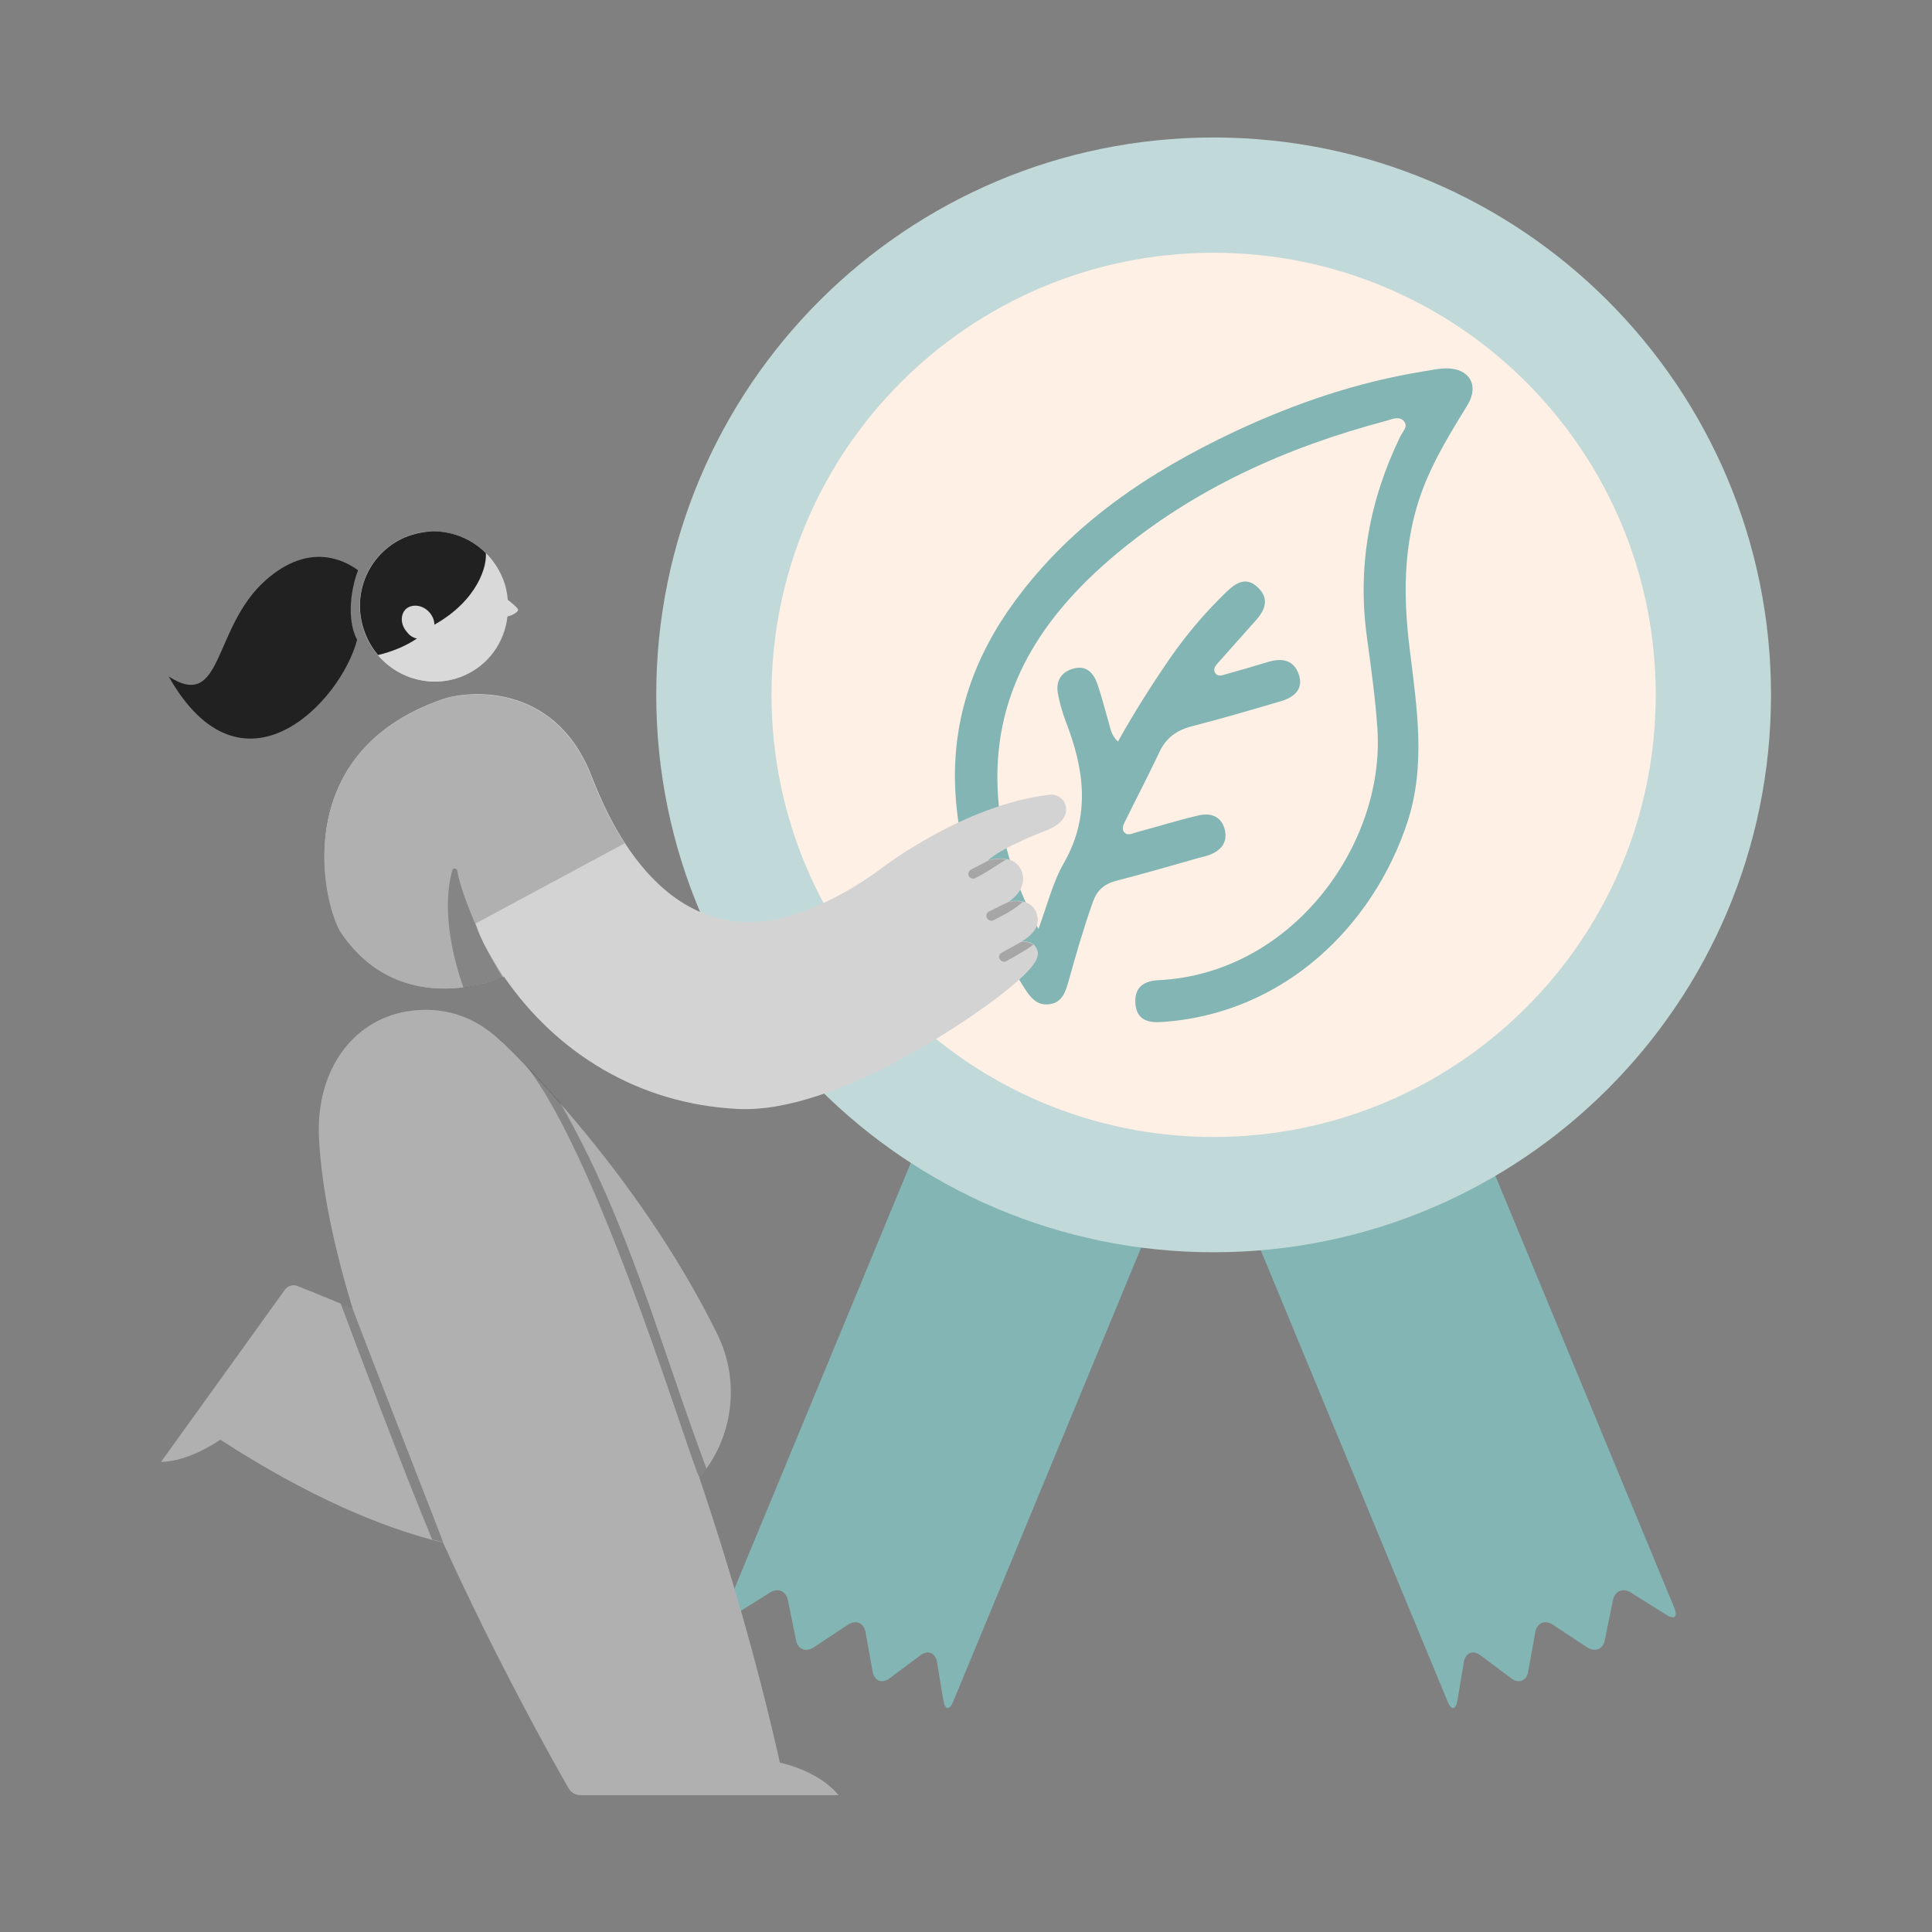
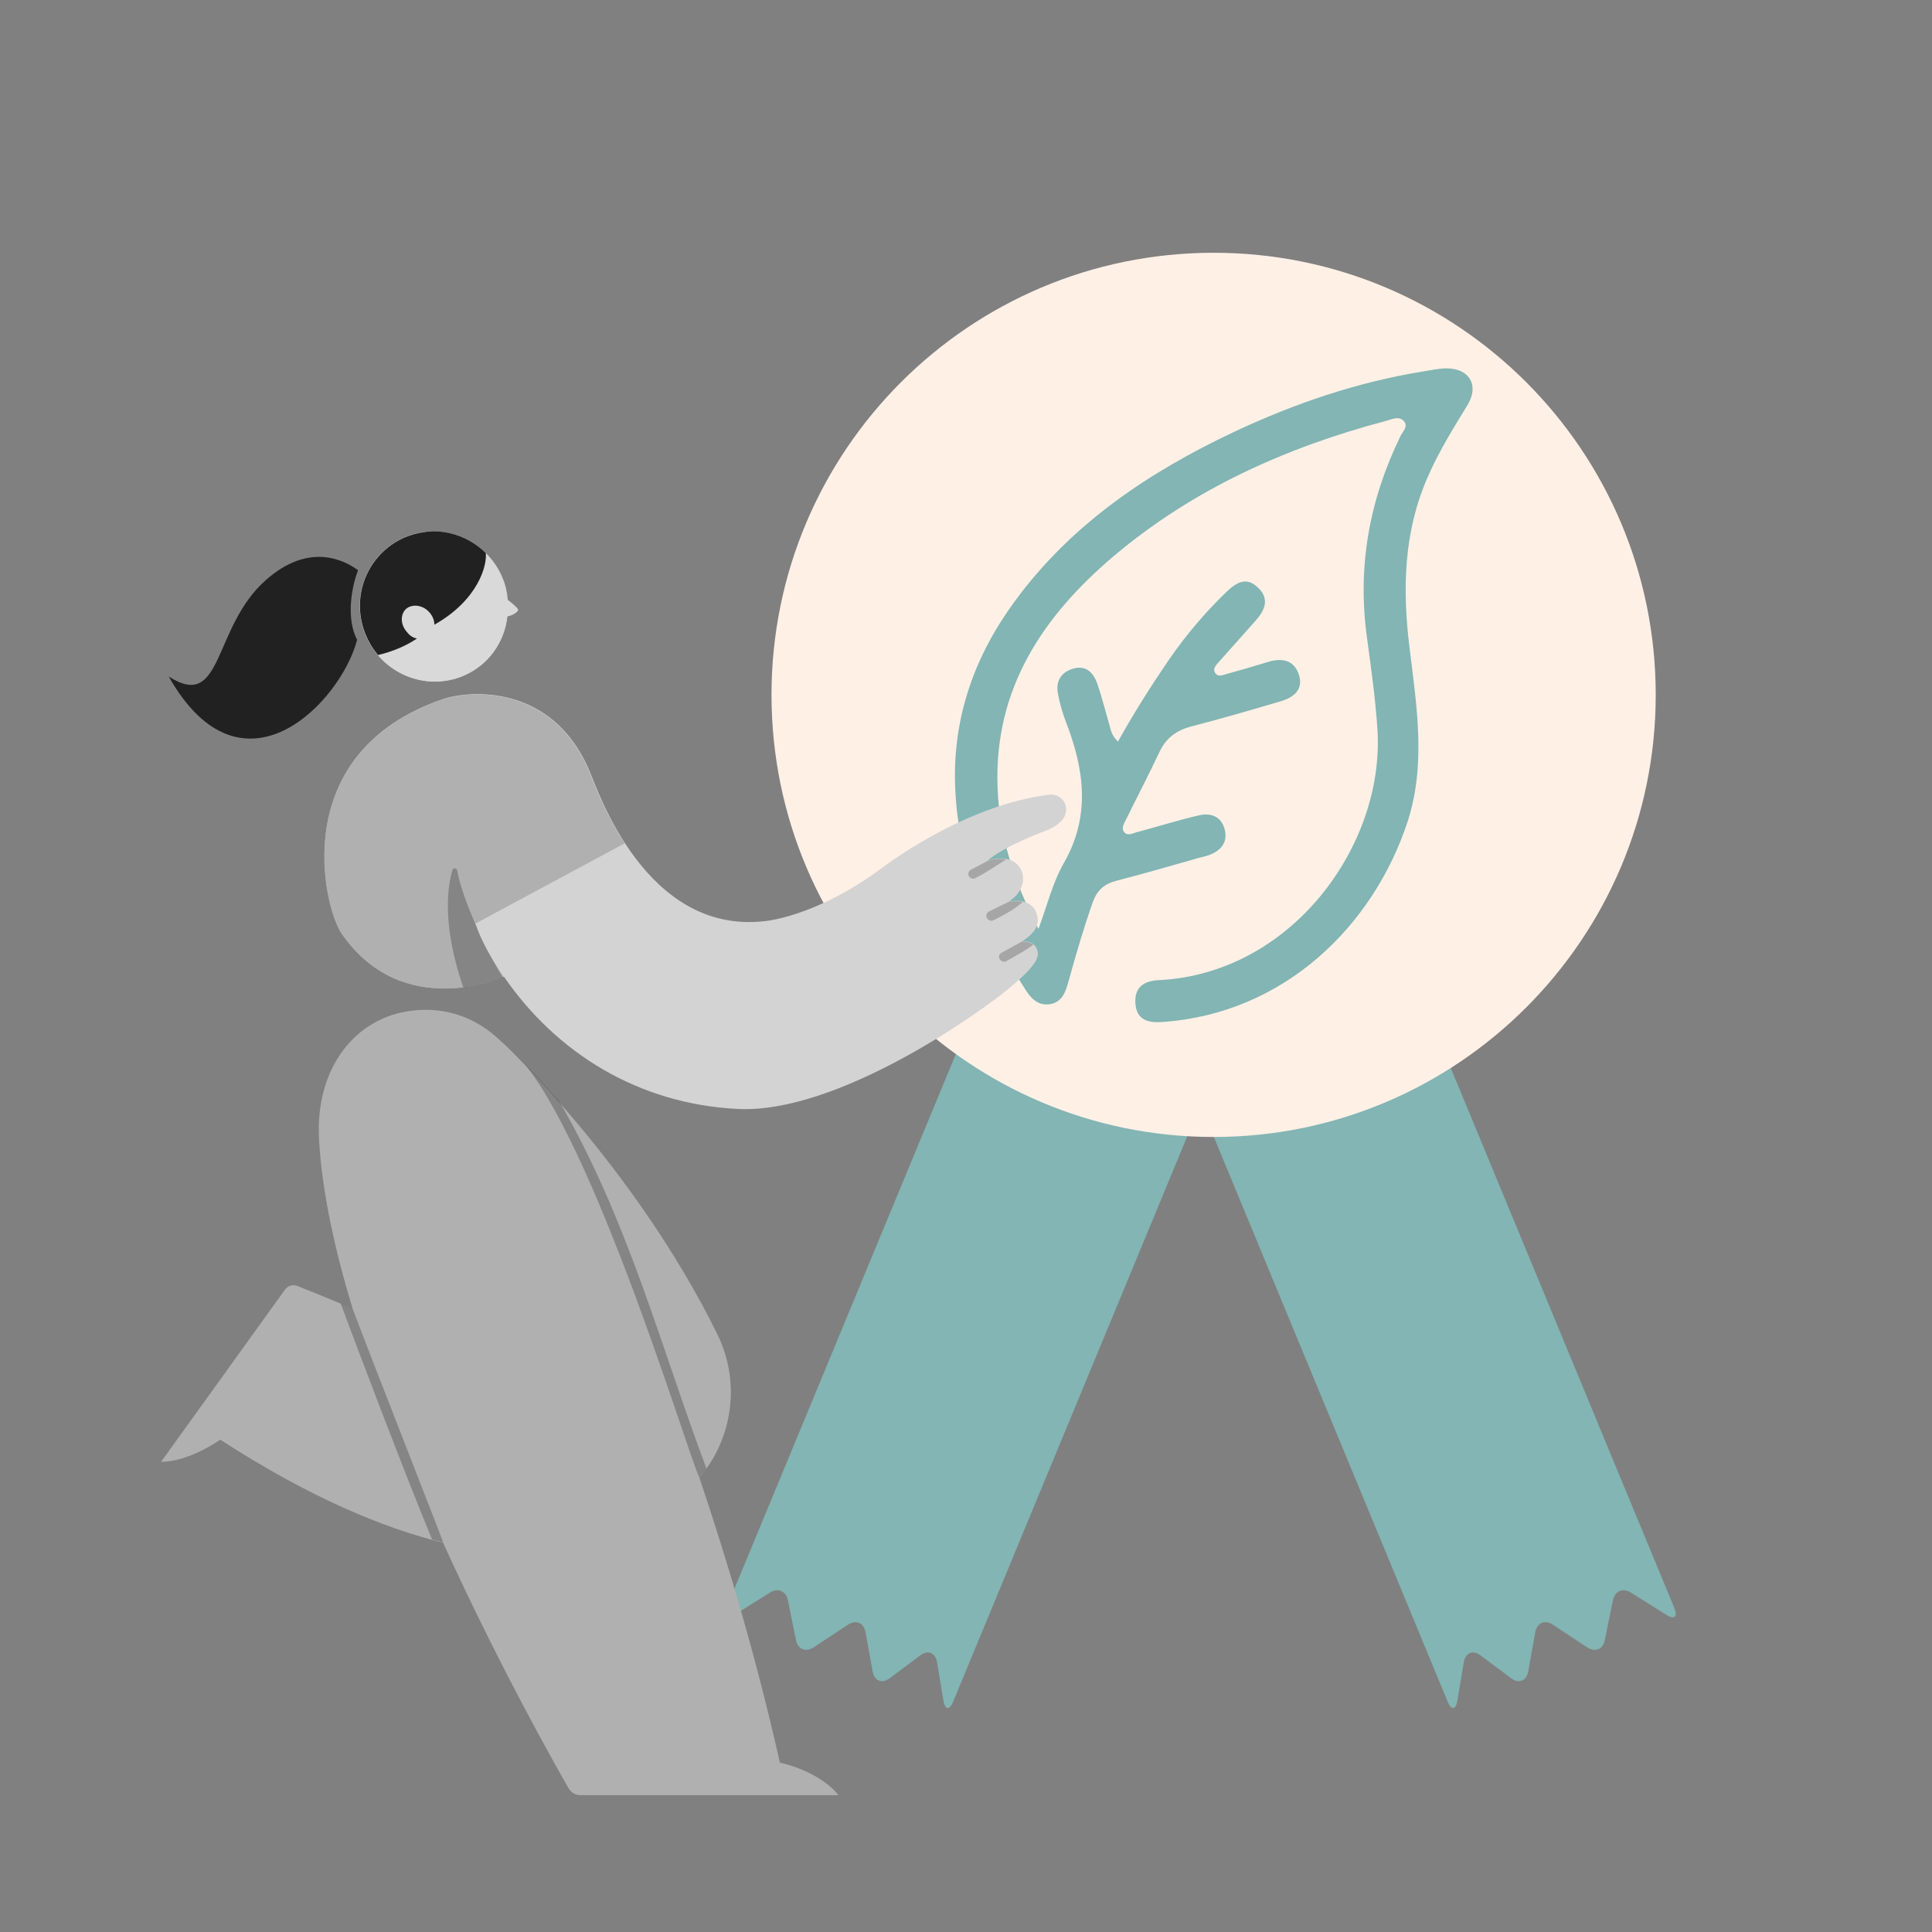
<svg xmlns="http://www.w3.org/2000/svg" xmlns:xlink="http://www.w3.org/1999/xlink" version="1.1" x="0px" y="0px" viewBox="0 0 600 600" style="enable-background:new 0 0 600 600;" xml:space="preserve">
  <rect x="0" y="0" width="600" height="600" fill="#808080" stroke="none" />
  <style type="text/css">
	.st0{fill:#82B5B3;}
	.st1{fill:#C2D9D9;}
	.st2{fill:#FFF0E6;}
	.st3{fill:#B0B0B0;}
	.st4{opacity:0.35;}
	.st5{fill:#343434;}
	.st6{fill:#D3D3D3;}
	.st7{fill:#A6A6A6;}
	.st8{fill:#212121;}
	.st9{fill:#D2D2D2;}
	.st10{fill:#D9D9D9;}
	.st11{clip-path:url(#SVGID_2_);fill:#212121;}
</style>
  <g id="Layer_1">
    <g>
      <g>
        <g>
          <path class="st0" d="M449.6,528.5c1.1,2.7,2.5,2.6,3-0.3l2-12c0.5-2.9,2.8-3.9,5.2-2.1l9.5,7.1c2.4,1.8,4.8,0.8,5.3-2.1      l2.2-12.2c0.5-2.9,3-4,5.5-2.3l10.6,7c2.5,1.6,5,0.6,5.5-2.3l2.5-12.3c0.6-2.9,3.1-4,5.6-2.4l11,6.9c2.5,1.6,3.6,0.6,2.5-2.1      L445.3,319c-1.1-2.7-4.3-4-7-2.9l-60.5,25c-2.7,1.1-4,4.3-2.9,7L449.6,528.5z" />
        </g>
        <g>
          <path class="st0" d="M296,528.5c-1.1,2.7-2.5,2.6-3-0.3l-2-12c-0.5-2.9-2.8-3.9-5.2-2.1l-9.5,7.1c-2.4,1.8-4.8,0.8-5.3-2.1      l-2.2-12.2c-0.5-2.9-3-4-5.5-2.3l-10.6,7c-2.5,1.6-5,0.6-5.5-2.3l-2.5-12.3c-0.6-2.9-3.1-4-5.6-2.4l-11,6.9      c-2.5,1.6-3.6,0.6-2.5-2.1L300.3,319c1.1-2.7,4.3-4,7-2.9l60.5,25c2.7,1.1,4,4.3,2.9,7L296,528.5z" />
        </g>
        <g>
-           <path class="st1" d="M376.9,388.9c95.6,0,173.1-77.5,173.1-173.1S472.5,42.7,376.9,42.7s-173.1,77.5-173.1,173.1      C203.8,311.4,281.3,388.9,376.9,388.9" />
-         </g>
+           </g>
        <g>
          <path class="st2" d="M376.9,353.1c75.8,0,137.3-61.5,137.3-137.3S452.8,78.5,376.9,78.5S239.6,140,239.6,215.8      S301.1,353.1,376.9,353.1" />
        </g>
        <g>
          <path class="st0" d="M322.5,288.5c2.8-7.6,4.5-14.6,7.9-20.5c8.4-14.7,6.3-29.2,0.6-43.9c-1.1-2.9-2-6-2.5-9      c-0.6-3.8,1.2-6.5,5-7.5s6,1.3,7.2,4.5c1.4,4,2.4,8.1,3.6,12.2c0.6,1.9,0.7,4,2.9,6c5-9,10.4-17.5,16.1-25.8      c5.2-7.5,11-14.3,17.5-20.6c3.1-3,6.3-5,10-1.3c3.6,3.5,1.9,7.1-0.9,10.2c-3.8,4.3-7.6,8.5-11.4,12.8c-0.8,0.9-2,2.1-1.1,3.4      c0.9,1.4,2.4,0.6,3.6,0.3c4.3-1.2,8.5-2.4,12.7-3.7s8-0.8,9.6,3.7c1.7,4.8-1.5,7.3-5.6,8.5c-9.2,2.7-18.4,5.4-27.7,7.8      c-4.6,1.2-7.9,3.6-9.9,7.9c-3.3,7-6.9,13.9-10.3,20.8c-0.6,1.3-1.7,2.8-0.7,4.1c1.1,1.4,2.8,0.3,4.1,0      c6.4-1.7,12.7-3.7,19.2-5.2c3.6-0.8,6.8,0.3,7.9,4.2c1.1,4.1-1,6.7-4.7,8.1c-1,0.4-2.1,0.6-3.2,0.9c-8.5,2.4-17,4.9-25.6,7.1      c-3.8,1-6,2.8-7.4,6.6c-2.9,8.2-5.3,16.5-7.6,24.8c-0.9,3.3-2.1,6.6-6.1,7c-3.6,0.4-5.7-2.1-7.4-4.8      c-12.4-19.4-21-40.3-21.7-63.6c-0.6-21,6.1-39.8,18.5-56.7c17.7-24.2,41.7-40.2,68.4-52.8c18.6-8.7,37.9-15.3,58.2-18.6      c2.5-0.4,5.1-1,7.7-1c7,0.1,10,5.3,6.4,11.3c-4.4,7.2-8.9,14.4-12.3,22.2c-7.7,17.4-8,35.4-5.7,53.7c2.2,18,5.1,35.9-0.7,53.7      c-10.6,32.2-38.3,59.6-76.3,62.1c-4.2,0.3-7.9-0.6-8.2-5.9c-0.3-5,2.8-6.9,7.2-7.1c41.3-2,70.1-41.8,68-77.5      c-0.6-9.7-2-19.4-3.3-29.1c-3-21.9,0.8-42.6,10.4-62.3c0.7-1.5,2.7-3.2,0.9-4.9c-1.5-1.4-3.5-0.4-5.3,0.1      c-31,8.2-59.8,21.1-84.5,41.9c-22.1,18.7-37.3,41.3-36.2,71.8C310.3,259.6,314.9,273.8,322.5,288.5" />
        </g>
      </g>
    </g>
  </g>
  <g id="Layer_1_copy">
    <g>
      <g>
        <g>
          <path class="st3" d="M109.5,406.4c-5.6-18.5-9.5-36.4-10.4-52.2c-1.4-22.8,11.6-38.3,28.7-40.3c5.5-0.7,17.3-1,28.2,9.9v-0.1      c0,0,41.1,38.4,66.8,90.7c7.2,14.7,4.9,32.2-5.6,44.5c9.2,27.3,18,57.3,25,88.5c0,0,12,2.4,18.2,10.1h-80.2      c-1.5,0-2.8-0.8-3.6-2.1c-4.6-8-21.9-38.7-39-76.3c-18.8-4.6-41.7-14.2-69.2-32c0,0-9.4,6.8-18.4,6.9c0,0,31.2-43.3,38.5-53.5      c0.9-1.2,2.5-1.7,3.9-1.1C97.6,401.4,109.5,406.4,109.5,406.4" />
        </g>
        <g>
          <g class="st4">
            <path class="st5" d="M163.1,330.6c2.9,3,6.5,6.9,10.7,11.6c21.3,36.9,31.2,75.4,45.6,113.9c-0.7,0.9-1.4,1.8-2.1,2.7       C216,459.5,187,360.6,163.1,330.6 M105.8,404.8l3.7,1.6c6.6,17.5,29.5,75.7,28.1,72.6c-1.1-0.3-2.2-0.6-3.4-0.9       C125.5,457.2,109.9,415.9,105.8,404.8" />
          </g>
        </g>
        <g>
          <path class="st6" d="M137.6,217.1c7.2-2.5,33.8-5.5,45.6,22.6c2.4,5.6,17.3,50.4,54,46.4c0,0,16-1.1,36.9-16.7      c0,0,25.3-19.5,51.9-22.6c1.2-0.1,2.5,0.2,3.5,1.1c1,0.8,1.5,2,1.6,3.2c0.1,2.1-1,4.5-5.6,6.6c0,0-13.9,5.1-18.8,9.6      c0,0,7.9-2.9,10.6,3.2c0.5,1.1,1.6,5.8-4,9.5c0,0,6.8-1.6,8.6,3.6c0.9,2.6,0.6,5.6-4.6,8.8c0,0,3.4-0.5,4.6,2.1      c1.1,2.3,0.6,4.9-8.6,12.5c-9.1,7.6-53.1,38.9-84.1,37.4s-56.5-17.5-72.7-41.1c0,0-31.2,14.2-50.3-13.4      C100.6,281.9,88.8,233.8,137.6,217.1" />
        </g>
        <g>
          <path class="st7" d="M301.5,270.1c2.7-1.4,4.1-2.1,5.1-2.7c0,0,3-1.1,5.9-0.5c-4.1,2.5-6,4-9.6,5.8c-0.7,0.4-1.6,0.1-2-0.6      C300.5,271.4,300.8,270.5,301.5,270.1 M307.1,283.1c4.7-2.3,5-2.5,6.1-3c0,0,2.2-0.5,4.4,0c-2.1,1.9-4.6,3.5-9.1,5.7      c-0.7,0.4-1.6,0-2-0.7C306.1,284.3,306.4,283.5,307.1,283.1 M311,295.9c3.7-2,5.1-2.8,6.2-3.4c0,0,2.2-0.3,3.7,0.9      c-2.3,1.7-5,3.2-8.4,5.1c-0.7,0.4-1.6,0.1-2-0.6C310,297.2,310.3,296.3,311,295.9" />
        </g>
        <g>
          <path class="st3" d="M156.4,303.4c-0.6,0.2-31.4,13.9-50.3-13.4c-5.6-8-17.3-56.1,31.4-72.8c7.2-2.5,33.8-5.5,45.6,22.6      c1,2.4,4.4,12.2,10.9,22.1l-46.3,24.9C149.5,292.5,152.9,297.9,156.4,303.4" />
        </g>
        <g>
          <g class="st4">
            <path class="st5" d="M143.9,306.7c-6.7-19.4-4.9-31.4-3.4-36.5c0.1-0.3,0.4-0.6,0.8-0.5s0.6,0.3,0.7,0.7       c0.8,4.7,3.3,11.2,5.9,17.2c1.3,3.7,3.2,7.3,5.3,10.9c1.2,2.2,2.2,3.9,3,5.1C155.4,303.8,150.6,305.8,143.9,306.7" />
          </g>
        </g>
        <g>
          <path class="st8" d="M111.2,177.1c-4.2-3.1-15.2-8.9-28.7,3.1c-16.6,14.7-13.1,40.8-30.1,29.9c22.8,40.3,53.5,7.9,58.5-11.4      C107.4,192,109.2,182.2,111.2,177.1" />
        </g>
        <g>
          <path class="st9" d="M157.5,186.5c-0.2-2.4-0.7-4.7-1.7-7c-5-11.9-18.5-17.4-30.2-12.5s-17,18.5-12,30.4      c5,11.8,18.5,17.4,30.2,12.5c7.8-3.3,12.8-10.4,13.7-18.5c1.8-0.3,3.5-1.6,3.3-2.1C160.4,188.7,158.8,187.3,157.5,186.5" />
        </g>
        <g>
          <path class="st10" d="M113.7,197.4c5,11.8,18.5,17.4,30.2,12.5c7.8-3.3,12.8-10.4,13.7-18.5c1.8-0.3,3.5-1.6,3.3-2.1      c-0.3-0.7-2-2.1-3.2-3c-0.2-2.4-0.7-4.7-1.7-7c-5-11.8-18.5-17.4-30.2-12.5C114,172,108.6,185.5,113.7,197.4" />
        </g>
      </g>
      <g>
        <g>
          <defs>
            <path id="SVGID_1_" d="M125.7,166.9c-11.7,5.1-17.1,18.6-12,30.5c5,11.8,18.5,17.4,30.2,12.5c7.8-3.3,12.8-10.4,13.7-18.5       c1.8-0.3,3.5-1.6,3.3-2.1c-0.3-0.7-2-2.1-3.2-3c-0.2-2.4-0.7-4.7-1.7-7c-3.8-8.9-12.4-14.3-21.4-14.3       C131.6,165.1,128.6,165.7,125.7,166.9" />
          </defs>
          <clipPath id="SVGID_2_">
            <use xlink:href="#SVGID_1_" style="overflow:visible;" />
          </clipPath>
          <path class="st11" d="M129.5,198.3c-3.6,2.4-7.7,4.1-12.4,5.2c-2.3-2.1-4.1-4.7-5.4-7.7c-5-11.8,0.6-25.5,12.4-30.6      c9.5-4,20.1-1.3,26.7,5.9c0.8,4.4-2.5,15.4-15.9,22.9c0-1.4-0.6-2.8-1.6-3.9c-2.1-2.3-5.3-2.6-7.2-1c-1.9,1.8-1.7,5,0.3,7.2      C127.3,197.5,128.4,198.1,129.5,198.3" />
        </g>
      </g>
    </g>
  </g>
</svg>